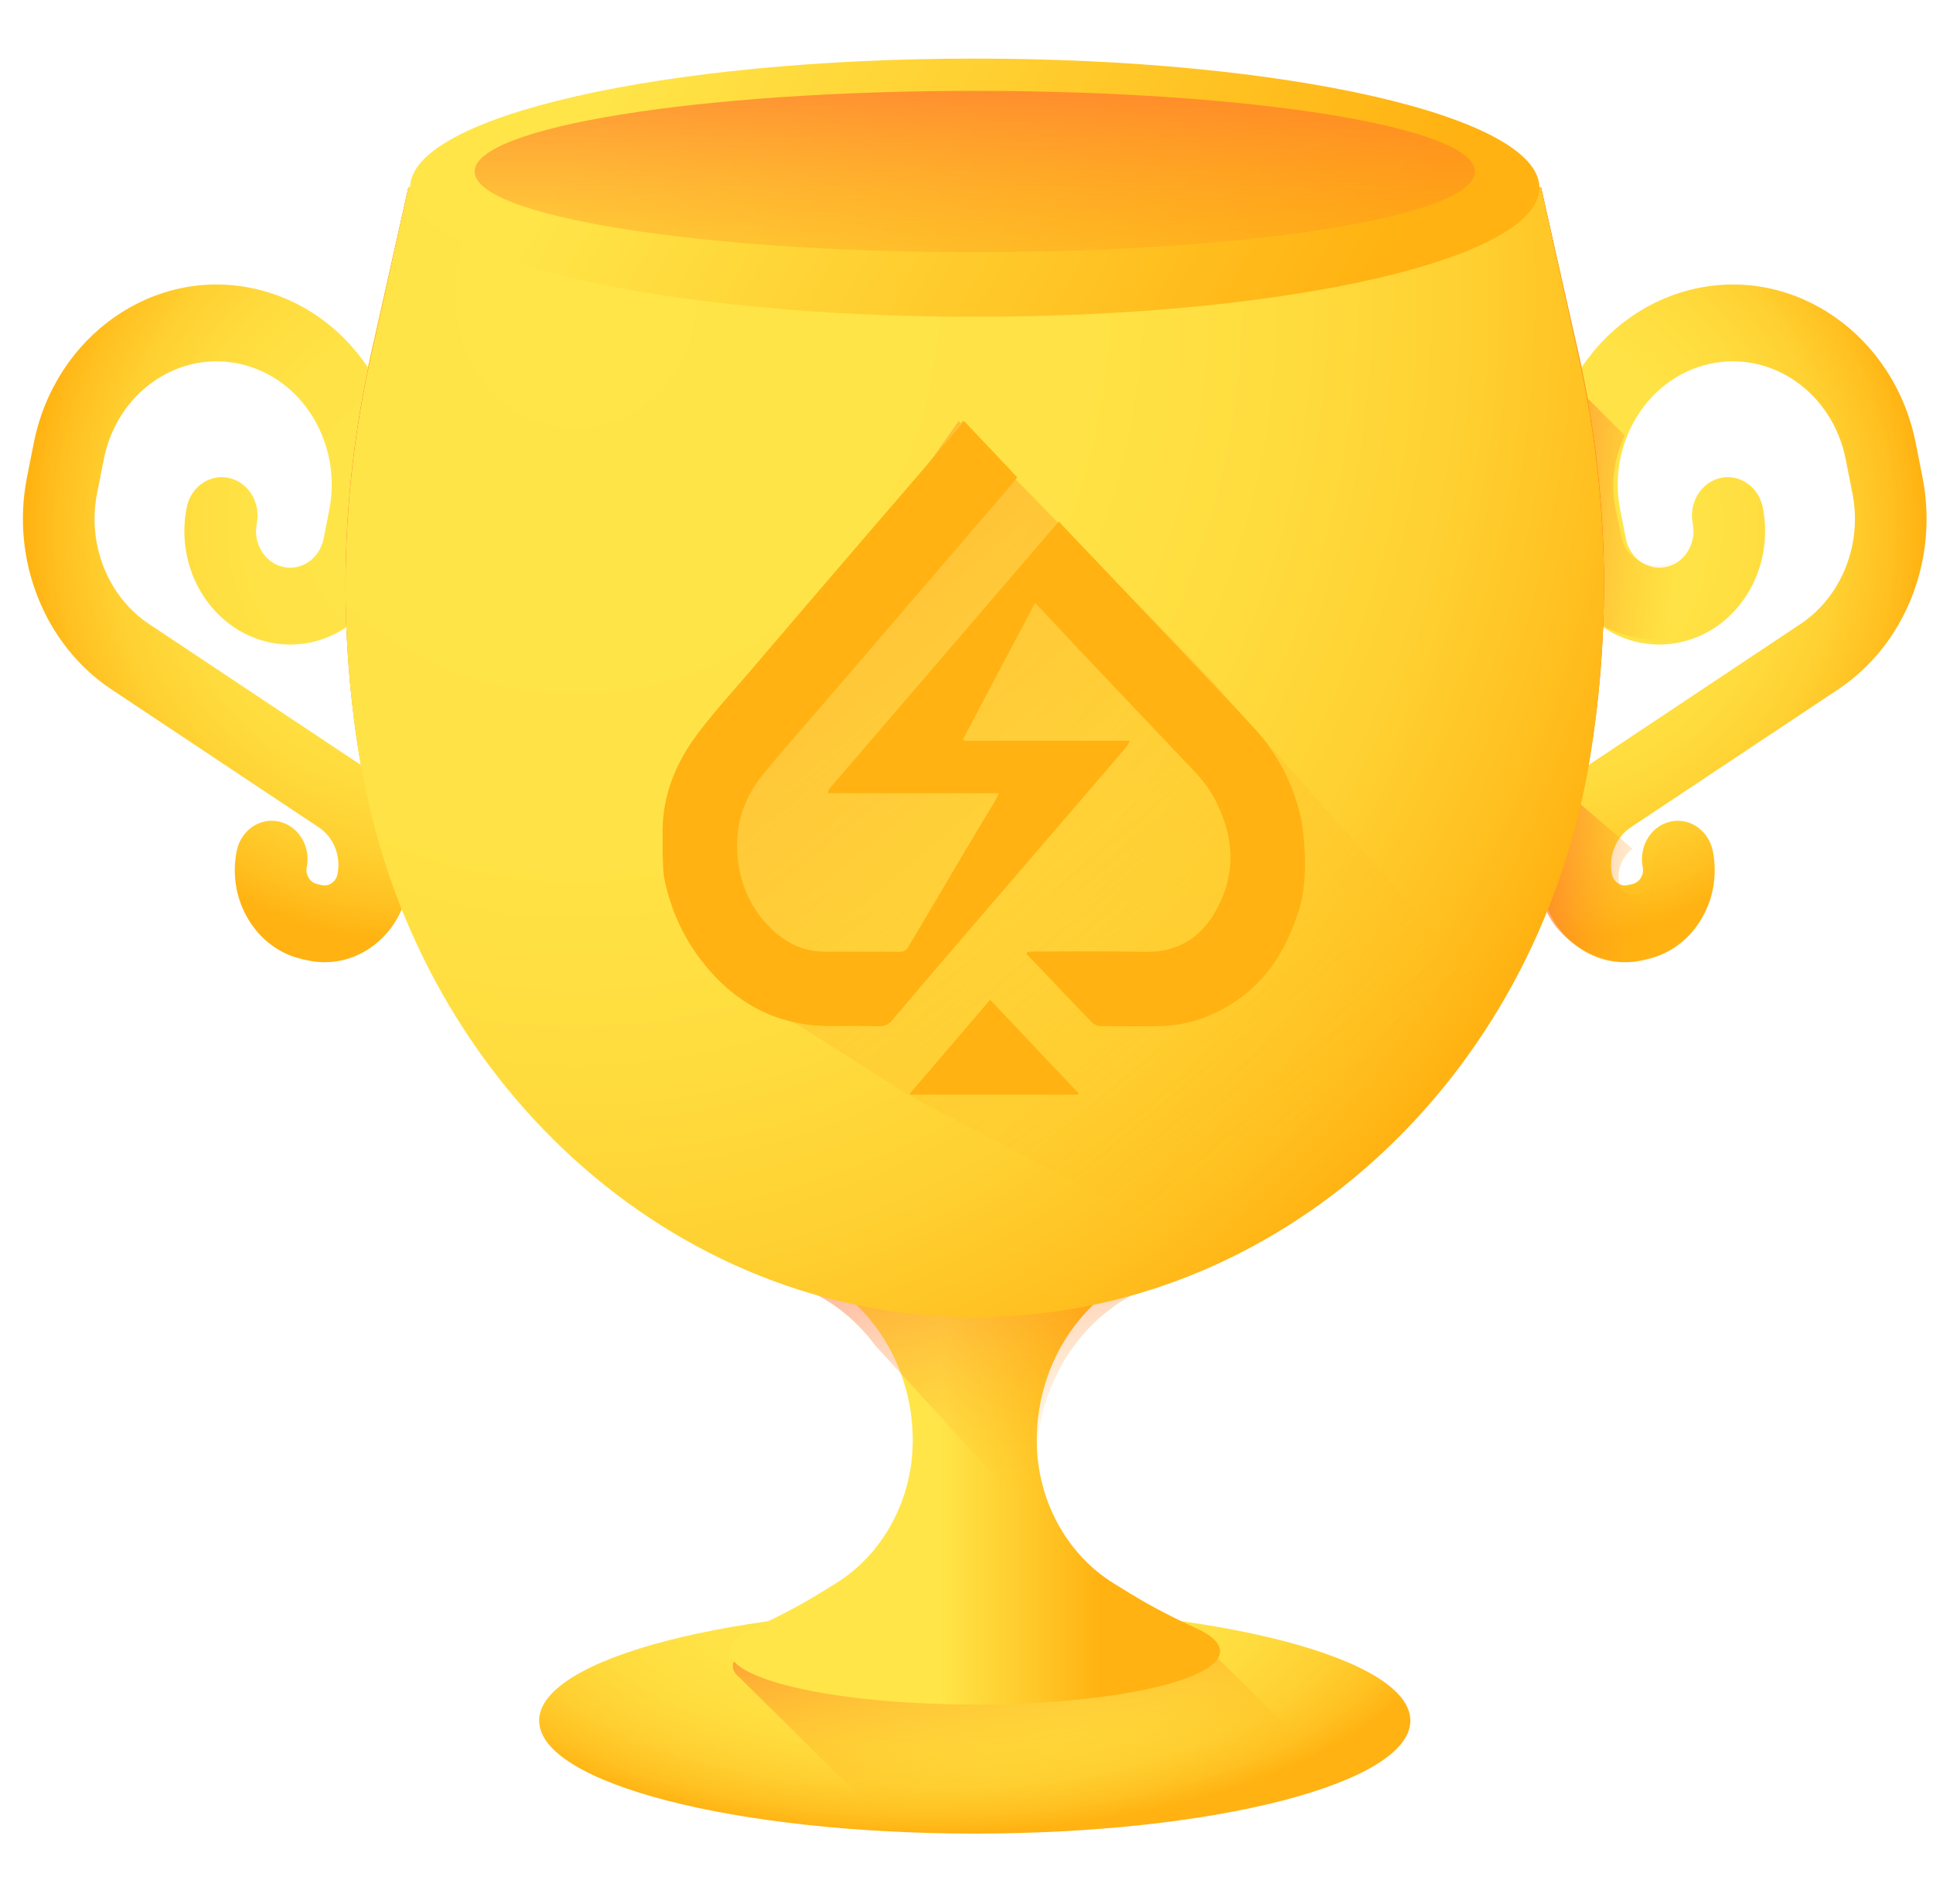
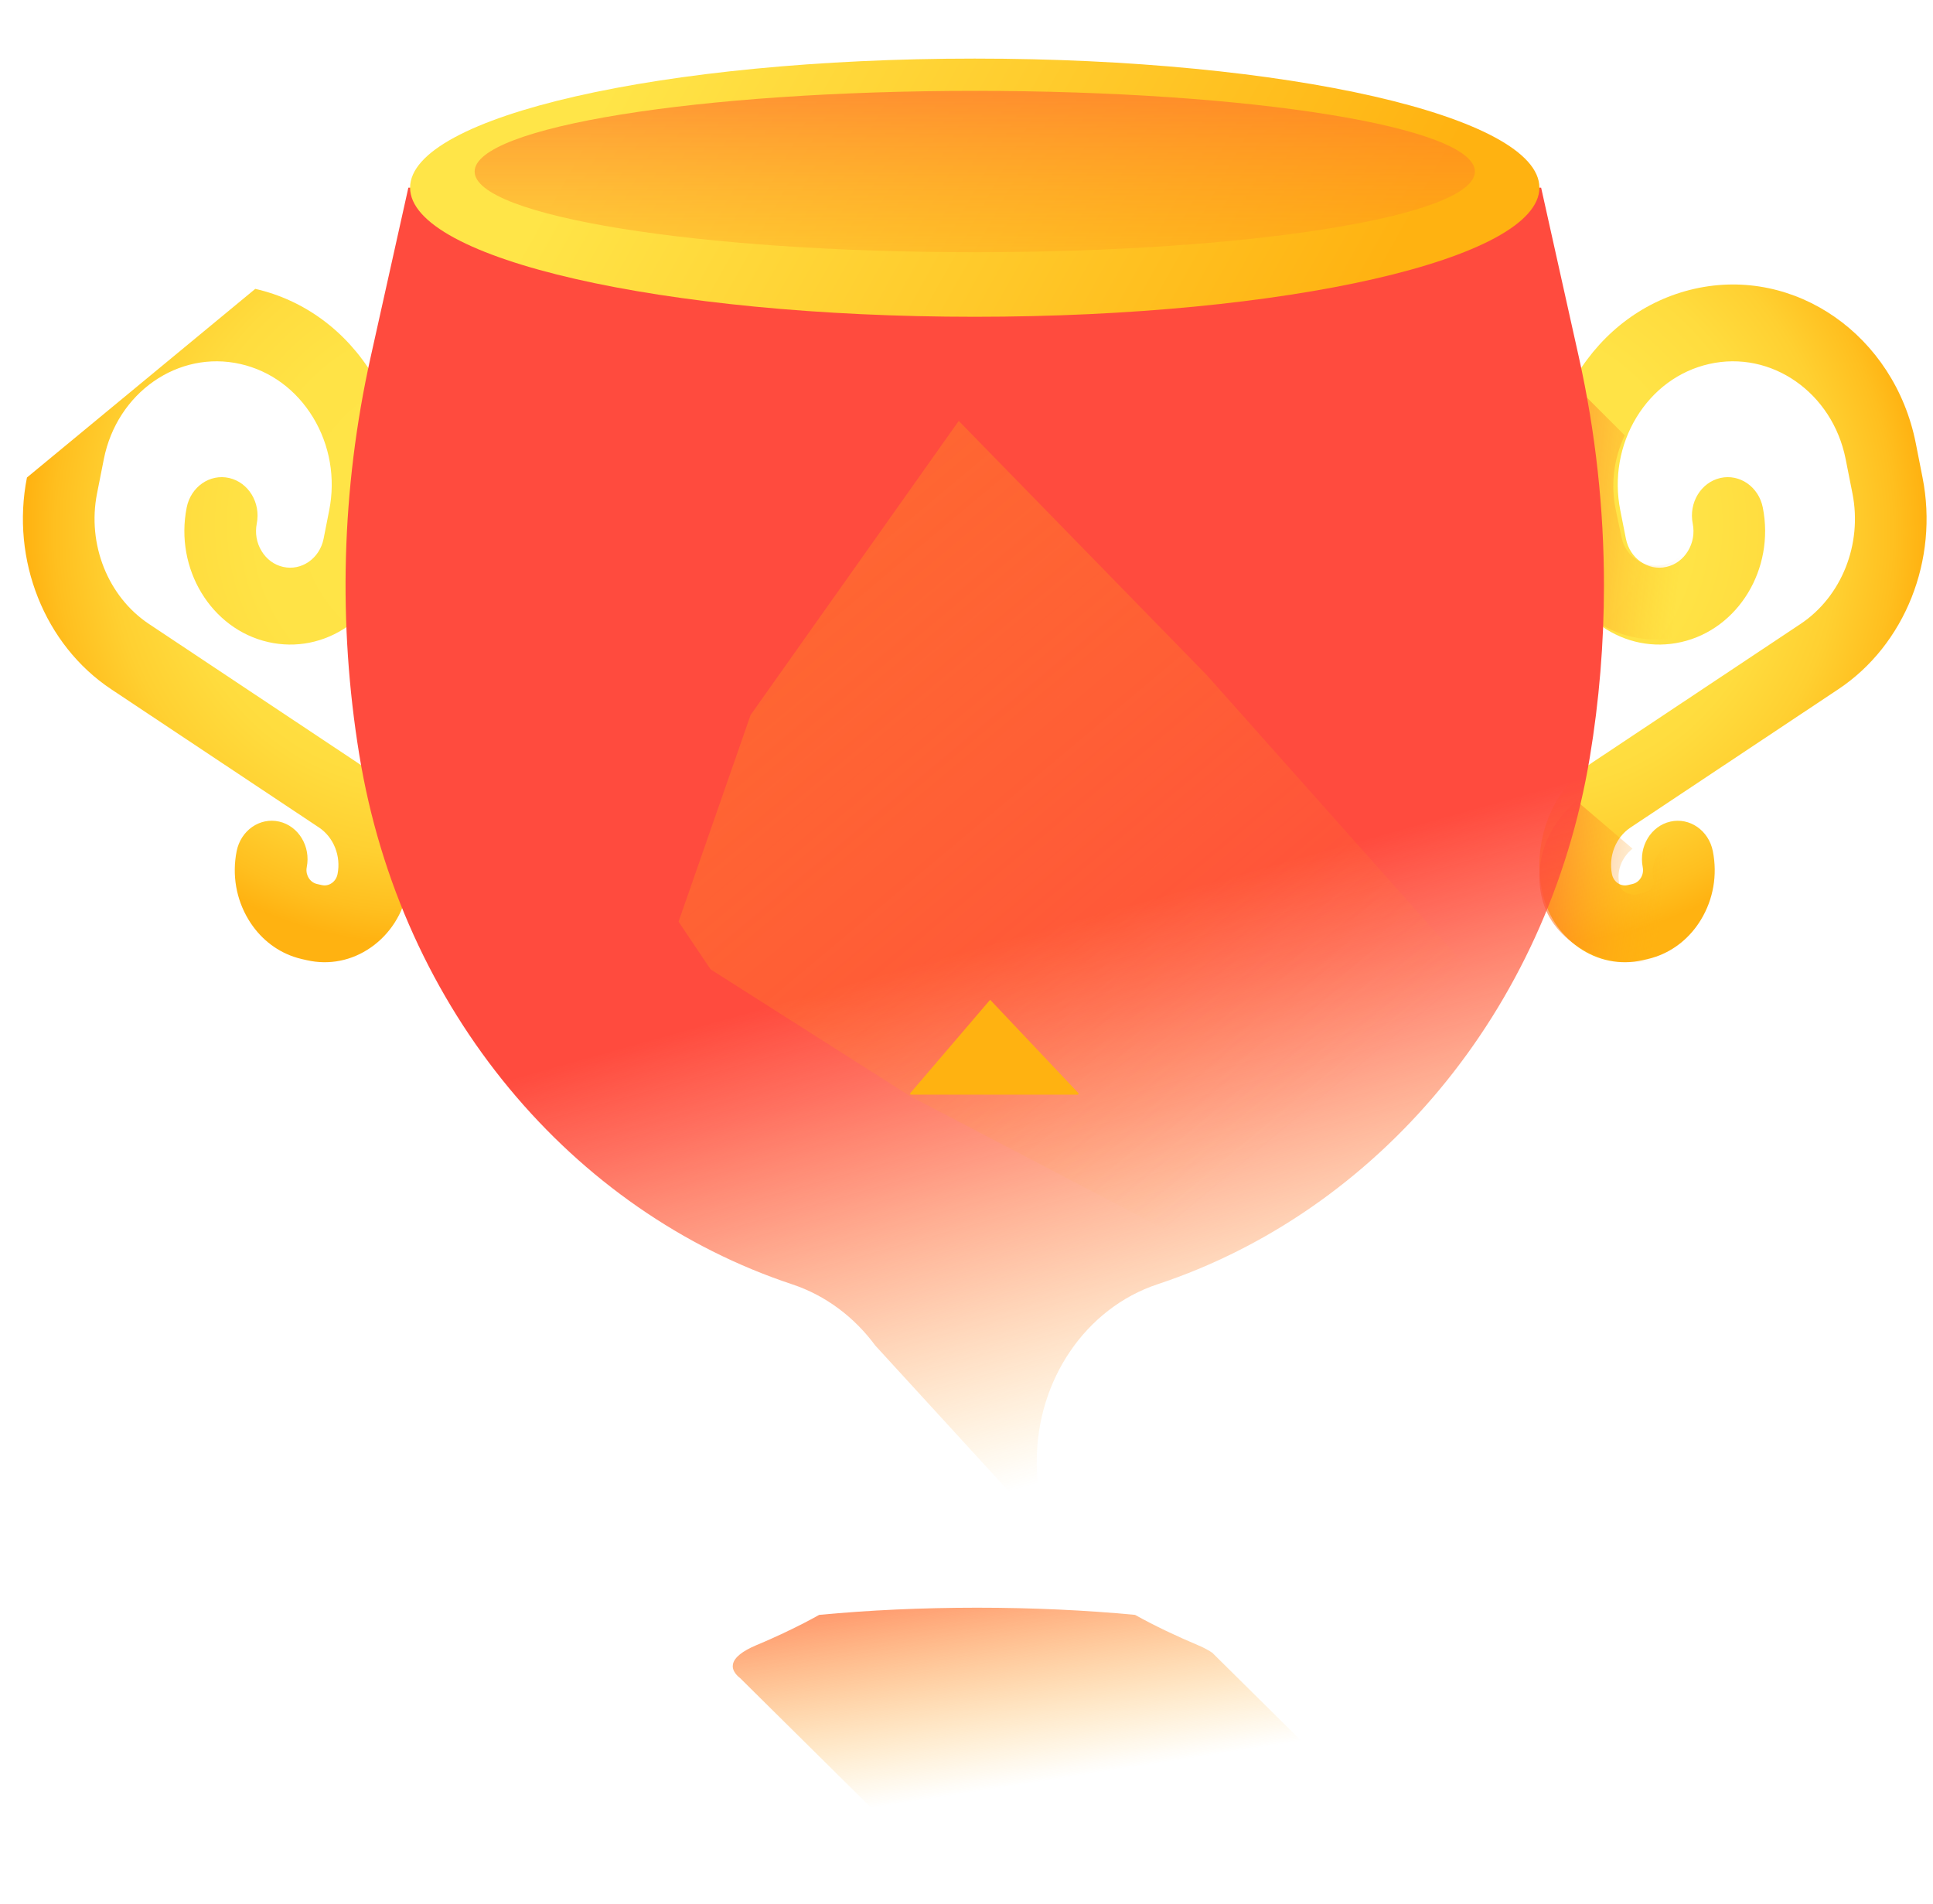
<svg xmlns="http://www.w3.org/2000/svg" width="66" height="65" viewBox="0 0 66 65" fill="none">
  <path d="M56.541 32.658C56.445 32.691 56.347 32.719 56.248 32.742L56.083 32.779C55.325 32.951 54.55 32.797 53.901 32.344C53.251 31.892 52.805 31.196 52.645 30.384C52.309 28.689 53.006 26.936 54.38 26.022L61.477 21.3C62.88 20.366 63.593 18.576 63.25 16.846L63.018 15.674C62.568 13.401 60.476 11.944 58.355 12.426C57.326 12.659 56.446 13.308 55.873 14.251C55.301 15.195 55.105 16.321 55.323 17.422L55.515 18.39C55.648 19.064 56.268 19.496 56.897 19.352C57.202 19.284 57.463 19.091 57.633 18.811C57.803 18.532 57.861 18.198 57.796 17.872C57.656 17.163 58.077 16.469 58.739 16.317C59.4 16.167 60.049 16.619 60.189 17.327C60.603 19.415 59.356 21.475 57.405 21.918C56.461 22.133 55.495 21.94 54.686 21.377C53.877 20.813 53.321 19.945 53.121 18.934L52.93 17.967C52.576 16.181 52.893 14.354 53.821 12.823C54.751 11.292 56.18 10.241 57.847 9.861C61.288 9.079 64.681 11.443 65.412 15.13L65.643 16.302C66.199 19.11 65.043 22.014 62.768 23.528L55.671 28.25C55.17 28.583 54.916 29.222 55.038 29.84C55.072 30.011 55.176 30.105 55.234 30.147C55.293 30.188 55.416 30.251 55.576 30.215L55.74 30.177C55.899 30.141 55.987 30.03 56.026 29.967C56.064 29.904 56.123 29.773 56.089 29.602C55.949 28.893 56.371 28.197 57.032 28.047C57.693 27.897 58.343 28.349 58.483 29.057C58.644 29.869 58.5 30.7 58.077 31.396C57.711 32 57.173 32.44 56.541 32.658V32.658Z" fill="url(#paint0_radial_1389_124)" />
-   <path d="M10.022 32.658C10.118 32.691 10.216 32.719 10.316 32.742L10.48 32.779C11.238 32.951 12.013 32.797 12.662 32.344C13.312 31.892 13.758 31.196 13.919 30.384C14.255 28.689 13.557 26.936 12.183 26.022L5.086 21.3C3.683 20.366 2.971 18.576 3.313 16.846L3.545 15.674C3.995 13.401 6.087 11.944 8.209 12.426C9.237 12.659 10.117 13.308 10.69 14.251C11.262 15.195 11.458 16.321 11.24 17.422L11.049 18.39C10.915 19.064 10.295 19.496 9.666 19.352C9.361 19.284 9.1 19.091 8.931 18.811C8.76 18.532 8.703 18.198 8.767 17.872C8.907 17.163 8.486 16.469 7.824 16.317C7.163 16.167 6.514 16.619 6.374 17.327C5.96 19.415 7.208 21.475 9.158 21.918C10.102 22.133 11.068 21.94 11.877 21.377C12.686 20.813 13.242 19.945 13.442 18.934L13.633 17.967C13.987 16.181 13.67 14.354 12.741 12.823C11.813 11.292 10.383 10.241 8.716 9.861C5.275 9.079 1.882 11.443 1.152 15.13L0.92 16.301C0.364 19.109 1.52 22.013 3.795 23.527L10.893 28.249C11.393 28.583 11.648 29.222 11.525 29.84C11.491 30.011 11.387 30.105 11.329 30.146C11.27 30.187 11.148 30.251 10.987 30.214L10.823 30.177C10.664 30.14 10.576 30.03 10.537 29.966C10.499 29.903 10.44 29.772 10.474 29.601C10.614 28.892 10.192 28.196 9.531 28.046C8.87 27.896 8.221 28.349 8.08 29.057C7.919 29.869 8.064 30.699 8.486 31.395C8.852 32 9.39 32.44 10.022 32.658Z" fill="url(#paint1_radial_1389_124)" />
+   <path d="M10.022 32.658C10.118 32.691 10.216 32.719 10.316 32.742L10.48 32.779C11.238 32.951 12.013 32.797 12.662 32.344C13.312 31.892 13.758 31.196 13.919 30.384C14.255 28.689 13.557 26.936 12.183 26.022L5.086 21.3C3.683 20.366 2.971 18.576 3.313 16.846L3.545 15.674C3.995 13.401 6.087 11.944 8.209 12.426C9.237 12.659 10.117 13.308 10.69 14.251C11.262 15.195 11.458 16.321 11.24 17.422L11.049 18.39C10.915 19.064 10.295 19.496 9.666 19.352C9.361 19.284 9.1 19.091 8.931 18.811C8.76 18.532 8.703 18.198 8.767 17.872C8.907 17.163 8.486 16.469 7.824 16.317C7.163 16.167 6.514 16.619 6.374 17.327C5.96 19.415 7.208 21.475 9.158 21.918C10.102 22.133 11.068 21.94 11.877 21.377C12.686 20.813 13.242 19.945 13.442 18.934L13.633 17.967C13.987 16.181 13.67 14.354 12.741 12.823C11.813 11.292 10.383 10.241 8.716 9.861L0.92 16.301C0.364 19.109 1.52 22.013 3.795 23.527L10.893 28.249C11.393 28.583 11.648 29.222 11.525 29.84C11.491 30.011 11.387 30.105 11.329 30.146C11.27 30.187 11.148 30.251 10.987 30.214L10.823 30.177C10.664 30.14 10.576 30.03 10.537 29.966C10.499 29.903 10.44 29.772 10.474 29.601C10.614 28.892 10.192 28.196 9.531 28.046C8.87 27.896 8.221 28.349 8.08 29.057C7.919 29.869 8.064 30.699 8.486 31.395C8.852 32 9.39 32.44 10.022 32.658Z" fill="url(#paint1_radial_1389_124)" />
  <path d="M52.706 17.955L52.904 18.884C53.11 19.855 53.683 20.688 54.517 21.229C55.352 21.77 56.347 21.954 57.32 21.748C59.331 21.323 60.618 19.346 60.191 17.342C60.047 16.662 59.377 16.227 58.696 16.372C58.014 16.517 57.579 17.184 57.723 17.864C57.79 18.177 57.731 18.498 57.555 18.767C57.38 19.035 57.111 19.221 56.797 19.286C56.148 19.423 55.509 19.008 55.371 18.362L55.174 17.433C54.987 16.555 55.096 15.661 55.476 14.863L53.626 13.017C52.669 14.487 52.342 16.241 52.706 17.955Z" fill="url(#paint2_linear_1389_124)" />
  <path d="M58.653 31.569C59.119 30.956 59.278 30.225 59.1 29.51C58.945 28.887 58.228 28.489 57.498 28.621C56.769 28.753 56.302 29.366 56.457 29.989C56.494 30.14 56.429 30.256 56.387 30.311C56.345 30.366 56.248 30.465 56.072 30.496L55.89 30.529C55.714 30.561 55.578 30.506 55.514 30.47C55.448 30.434 55.334 30.35 55.296 30.2C55.184 29.747 55.36 29.283 55.74 28.97L53.829 27.339C52.814 28.196 52.349 29.454 52.653 30.678C52.831 31.393 53.324 32.006 54.041 32.405C54.758 32.803 55.614 32.939 56.45 32.787L56.632 32.755C56.743 32.734 56.851 32.709 56.957 32.681C57.654 32.488 58.248 32.101 58.653 31.569V31.569Z" fill="url(#paint3_linear_1389_124)" />
-   <path d="M48.155 58.737C48.155 56.608 41.496 54.882 33.282 54.882C25.068 54.882 18.409 56.608 18.409 58.737C18.409 60.867 25.068 62.593 33.282 62.593C41.496 62.593 48.155 60.867 48.155 58.737V58.737Z" fill="url(#paint4_radial_1389_124)" />
  <path d="M45.951 60.931C43.189 61.935 38.582 62.593 33.364 62.593C32.41 62.593 31.476 62.572 30.57 62.529L25.273 57.288C25.186 57.22 25.12 57.15 25.079 57.077C25.07 57.064 25.063 57.052 25.057 57.038C25.05 57.025 25.046 57.012 25.041 56.999C25.038 56.989 25.034 56.978 25.031 56.968C25.023 56.938 25.019 56.908 25.019 56.878C25.019 56.854 25.023 56.828 25.027 56.804H25.019L25.029 56.798C25.081 56.574 25.357 56.36 25.812 56.167C25.909 56.126 26.006 56.085 26.103 56.043C26.281 55.965 26.459 55.886 26.635 55.804C26.649 55.797 26.664 55.79 26.678 55.785C26.935 55.664 27.19 55.539 27.443 55.41C27.586 55.337 27.728 55.26 27.869 55.183C27.903 55.164 27.937 55.146 27.97 55.127H27.973C29.649 54.968 31.466 54.882 33.364 54.882C35.261 54.882 37.078 54.968 38.755 55.127C39.453 55.517 40.178 55.855 40.915 56.167C41.117 56.253 41.283 56.342 41.412 56.435L41.413 56.441L45.951 60.931Z" fill="url(#paint5_linear_1389_124)" />
-   <path d="M53.908 12.094L52.62 6.407H13.943L12.655 12.094C11.647 16.544 11.545 21.077 12.264 25.423C13.692 34.04 19.557 40.776 27.046 43.218C29.488 44.014 31.165 46.423 31.165 49.164V49.165C31.165 51.188 30.156 53.055 28.522 54.061L27.979 54.395C27.245 54.847 26.48 55.234 25.703 55.593C25.245 55.803 24.969 56.035 24.916 56.281L24.906 56.287H24.915C24.91 56.313 24.906 56.34 24.906 56.367C24.906 57.372 28.656 58.187 33.282 58.187C37.907 58.187 41.658 57.372 41.658 56.367C41.658 56.34 41.654 56.313 41.648 56.287H41.658L41.648 56.281C41.595 56.035 41.318 55.803 40.861 55.593C40.083 55.234 39.318 54.847 38.584 54.395L38.041 54.061C36.407 53.055 35.399 51.188 35.399 49.165C35.399 46.422 37.078 44.014 39.523 43.218C46.981 40.786 52.834 34.101 54.282 25.53C54.602 23.634 54.765 21.702 54.765 19.757C54.765 17.208 54.484 14.637 53.908 12.094V12.094Z" fill="url(#paint6_linear_1389_124)" />
  <path d="M53.908 12.19L52.62 6.407H13.943L12.655 12.19C11.647 16.716 11.545 21.326 12.264 25.745C13.692 34.508 19.557 41.358 27.046 43.842C28.193 44.222 29.171 44.964 29.886 45.933L36.064 52.678C35.636 51.839 35.399 50.883 35.399 49.889C35.399 47.1 37.078 44.651 39.523 43.841C46.981 41.368 52.834 34.57 54.282 25.854C54.602 23.926 54.765 21.961 54.765 19.983C54.765 17.391 54.484 14.776 53.908 12.19V12.19Z" fill="url(#paint7_linear_1389_124)" />
-   <path d="M54.765 20.023C54.765 22.008 54.602 23.978 54.282 25.912C52.449 36.98 43.554 44.966 33.282 44.966C22.972 44.966 14.069 36.919 12.265 25.803C11.545 21.37 11.647 16.747 12.655 12.208L13.943 6.407H52.621L53.908 12.208C54.484 14.802 54.765 17.424 54.765 20.023V20.023Z" fill="url(#paint8_radial_1389_124)" />
  <path d="M52.561 6.407C52.561 3.973 43.929 2 33.282 2C22.634 2 14.002 3.973 14.002 6.407C14.002 8.841 22.634 10.814 33.282 10.814C43.929 10.814 52.561 8.841 52.561 6.407V6.407Z" fill="url(#paint9_linear_1389_124)" />
  <path d="M50.358 5.856C50.358 4.335 42.713 3.102 33.282 3.102C23.851 3.102 16.206 4.335 16.206 5.856C16.206 7.377 23.851 8.61 33.282 8.61C42.713 8.61 50.358 7.377 50.358 5.856Z" fill="url(#paint10_linear_1389_124)" />
  <path d="M24.262 33.091L23.169 31.463L25.628 24.408L32.735 14.368L41.208 23.051L51.594 34.719L51.867 34.99L51.047 36.347L48.587 38.789L45.854 40.689L43.941 41.774L41.481 42.86L31.095 37.432L24.262 33.091Z" fill="url(#paint11_linear_1389_124)" />
-   <path d="M35.077 32.502C35.126 32.495 35.174 32.482 35.223 32.482C36.511 32.482 37.798 32.465 39.086 32.493C40.209 32.517 41.003 32.014 41.521 31.079C42.228 29.806 42.139 28.524 41.469 27.259C41.176 26.708 40.733 26.28 40.309 25.834C39.217 24.68 38.122 23.53 37.031 22.377C36.513 21.83 36 21.277 35.486 20.728C35.452 20.691 35.413 20.66 35.334 20.588C34.508 22.155 33.695 23.696 32.882 25.235L32.916 25.288H38.575C38.523 25.387 38.502 25.444 38.467 25.488C37.645 26.449 36.821 27.409 35.996 28.368C34.891 29.654 33.785 30.939 32.681 32.225C31.941 33.088 31.201 33.953 30.466 34.824C30.339 34.974 30.205 35.035 30.003 35.031C29.453 35.016 28.901 35.026 28.349 35.026C26.461 35.026 25.014 34.194 23.906 32.734C23.308 31.944 22.918 31.062 22.703 30.096C22.633 29.782 22.638 29.475 22.627 29.165C22.619 28.959 22.631 28.754 22.625 28.548C22.584 27.229 23.05 26.067 23.831 25.033C24.404 24.272 25.053 23.567 25.672 22.842C26.75 21.578 27.831 20.316 28.913 19.055C29.77 18.055 30.63 17.06 31.488 16.061C31.926 15.55 32.36 15.038 32.793 14.524C32.828 14.482 32.843 14.421 32.869 14.368L32.948 14.406C33.537 15.029 34.126 15.653 34.732 16.292C34.603 16.45 34.49 16.594 34.372 16.731C33.546 17.696 32.718 18.66 31.89 19.624C30.595 21.134 29.3 22.643 28.005 24.151C27.361 24.901 26.701 25.641 26.075 26.405C25.334 27.306 25.038 28.34 25.213 29.497C25.351 30.401 25.745 31.172 26.427 31.791C26.914 32.23 27.486 32.486 28.157 32.487C29.01 32.489 29.864 32.487 30.716 32.493C30.865 32.493 30.951 32.432 31.021 32.313C31.655 31.237 32.293 30.16 32.931 29.084C33.285 28.487 33.645 27.894 34.001 27.299C34.031 27.248 34.052 27.191 34.102 27.077C33.787 27.077 33.515 27.077 33.242 27.077C32.97 27.077 32.698 27.077 32.424 27.077H28.267C28.286 27.009 28.286 26.963 28.307 26.939C30.913 23.901 33.522 20.866 36.151 17.804C36.237 17.894 36.298 17.958 36.358 18.023C37.419 19.141 38.484 20.258 39.543 21.376C40.651 22.546 41.769 23.707 42.855 24.895C43.643 25.76 44.156 26.779 44.417 27.918C44.49 28.234 44.747 30.026 44.303 31.209C43.779 32.816 42.819 34.052 41.193 34.708C40.673 34.917 40.127 35.02 39.563 35.028C38.896 35.037 38.228 35.037 37.563 35.026C37.458 35.024 37.33 34.954 37.255 34.875C36.655 34.256 36.063 33.626 35.469 33C35.329 32.853 35.187 32.708 35.045 32.563L35.077 32.504V32.502Z" fill="#FFB211" />
  <path d="M31.068 37.331C31.97 36.275 32.875 35.22 33.807 34.129C34.831 35.211 35.832 36.269 36.831 37.327L36.807 37.369H31.101L31.068 37.331Z" fill="#FFB211" />
  <defs>
    <radialGradient id="paint0_radial_1389_124" cx="0" cy="0" r="1" gradientUnits="userSpaceOnUse" gradientTransform="translate(51.77 17.616) rotate(-19.067) scale(13.905 14.694)">
      <stop stop-color="#FFE548" />
      <stop offset="0.431" stop-color="#FFE346" />
      <stop offset="0.636" stop-color="#FFDC3E" />
      <stop offset="0.793" stop-color="#FFD031" />
      <stop offset="0.926" stop-color="#FFBF1F" />
      <stop offset="1" stop-color="#FFB211" />
    </radialGradient>
    <radialGradient id="paint1_radial_1389_124" cx="0" cy="0" r="1" gradientUnits="userSpaceOnUse" gradientTransform="translate(14.793 17.616) rotate(-160.933) scale(13.905 14.694)">
      <stop stop-color="#FFE548" />
      <stop offset="0.431" stop-color="#FFE346" />
      <stop offset="0.636" stop-color="#FFDC3E" />
      <stop offset="0.793" stop-color="#FFD031" />
      <stop offset="0.926" stop-color="#FFBF1F" />
      <stop offset="1" stop-color="#FFB211" />
    </radialGradient>
    <linearGradient id="paint2_linear_1389_124" x1="57.558" y1="17.707" x2="50.178" y2="16.893" gradientUnits="userSpaceOnUse">
      <stop stop-color="#FFB211" stop-opacity="0" />
      <stop offset="0.228" stop-color="#FF9F19" stop-opacity="0.227" />
      <stop offset="0.686" stop-color="#FF6F2E" stop-opacity="0.686" />
      <stop offset="1" stop-color="#FF4B3E" />
    </linearGradient>
    <linearGradient id="paint3_linear_1389_124" x1="56.826" y1="30.292" x2="50.651" y2="29.496" gradientUnits="userSpaceOnUse">
      <stop stop-color="#FFB211" stop-opacity="0" />
      <stop offset="0.228" stop-color="#FF9F19" stop-opacity="0.227" />
      <stop offset="0.686" stop-color="#FF6F2E" stop-opacity="0.686" />
      <stop offset="1" stop-color="#FF4B3E" />
    </linearGradient>
    <radialGradient id="paint4_radial_1389_124" cx="0" cy="0" r="1" gradientUnits="userSpaceOnUse" gradientTransform="translate(31.641 54.462) scale(18.096 8.142)">
      <stop stop-color="#FFE548" />
      <stop offset="0.441" stop-color="#FFE346" />
      <stop offset="0.643" stop-color="#FFDC3E" />
      <stop offset="0.797" stop-color="#FFD032" />
      <stop offset="0.925" stop-color="#FFC020" />
      <stop offset="1" stop-color="#FFB211" />
    </radialGradient>
    <linearGradient id="paint5_linear_1389_124" x1="35.783" y1="60.789" x2="34.279" y2="51.147" gradientUnits="userSpaceOnUse">
      <stop stop-color="#FFB211" stop-opacity="0" />
      <stop offset="0.228" stop-color="#FF9F19" stop-opacity="0.227" />
      <stop offset="0.686" stop-color="#FF6F2E" stop-opacity="0.686" />
      <stop offset="1" stop-color="#FF4B3E" />
    </linearGradient>
    <linearGradient id="paint6_linear_1389_124" x1="32.114" y1="32.297" x2="37.648" y2="32.297" gradientUnits="userSpaceOnUse">
      <stop stop-color="#FFE548" />
      <stop offset="1" stop-color="#FFB211" />
    </linearGradient>
    <linearGradient id="paint7_linear_1389_124" x1="40.236" y1="49.302" x2="35.325" y2="31.808" gradientUnits="userSpaceOnUse">
      <stop stop-color="#FFB211" stop-opacity="0" />
      <stop offset="0.181" stop-color="#FF931F" stop-opacity="0.18" />
      <stop offset="0.401" stop-color="#FF732C" stop-opacity="0.4" />
      <stop offset="0.615" stop-color="#FF5D36" stop-opacity="0.616" />
      <stop offset="0.818" stop-color="#FF503C" stop-opacity="0.82" />
      <stop offset="1" stop-color="#FF4B3E" />
    </linearGradient>
    <radialGradient id="paint8_radial_1389_124" cx="0" cy="0" r="1" gradientUnits="userSpaceOnUse" gradientTransform="translate(19.727 10.185) scale(38.251 41.886)">
      <stop stop-color="#FFE548" />
      <stop offset="0.431" stop-color="#FFE346" />
      <stop offset="0.636" stop-color="#FFDC3E" />
      <stop offset="0.793" stop-color="#FFD031" />
      <stop offset="0.926" stop-color="#FFBF1F" />
      <stop offset="1" stop-color="#FFB211" />
    </radialGradient>
    <linearGradient id="paint9_linear_1389_124" x1="23.009" y1="-0.94" x2="45.862" y2="11.867" gradientUnits="userSpaceOnUse">
      <stop stop-color="#FFE548" />
      <stop offset="1" stop-color="#FFB211" />
    </linearGradient>
    <linearGradient id="paint10_linear_1389_124" x1="33.282" y1="12.845" x2="33.282" y2="-1.573" gradientUnits="userSpaceOnUse">
      <stop stop-color="#FFB211" stop-opacity="0" />
      <stop offset="0.228" stop-color="#FF9F19" stop-opacity="0.227" />
      <stop offset="0.686" stop-color="#FF6F2E" stop-opacity="0.686" />
      <stop offset="1" stop-color="#FF4B3E" />
    </linearGradient>
    <linearGradient id="paint11_linear_1389_124" x1="43.394" y1="39.061" x2="12.836" y2="2.486" gradientUnits="userSpaceOnUse">
      <stop stop-color="#FFB211" stop-opacity="0" />
      <stop offset="0.302" stop-color="#FF9F19" stop-opacity="0.227" />
      <stop offset="0.871" stop-color="#FF6F2E" stop-opacity="0.686" />
      <stop offset="1" stop-color="#FF4B3E" />
    </linearGradient>
  </defs>
</svg>